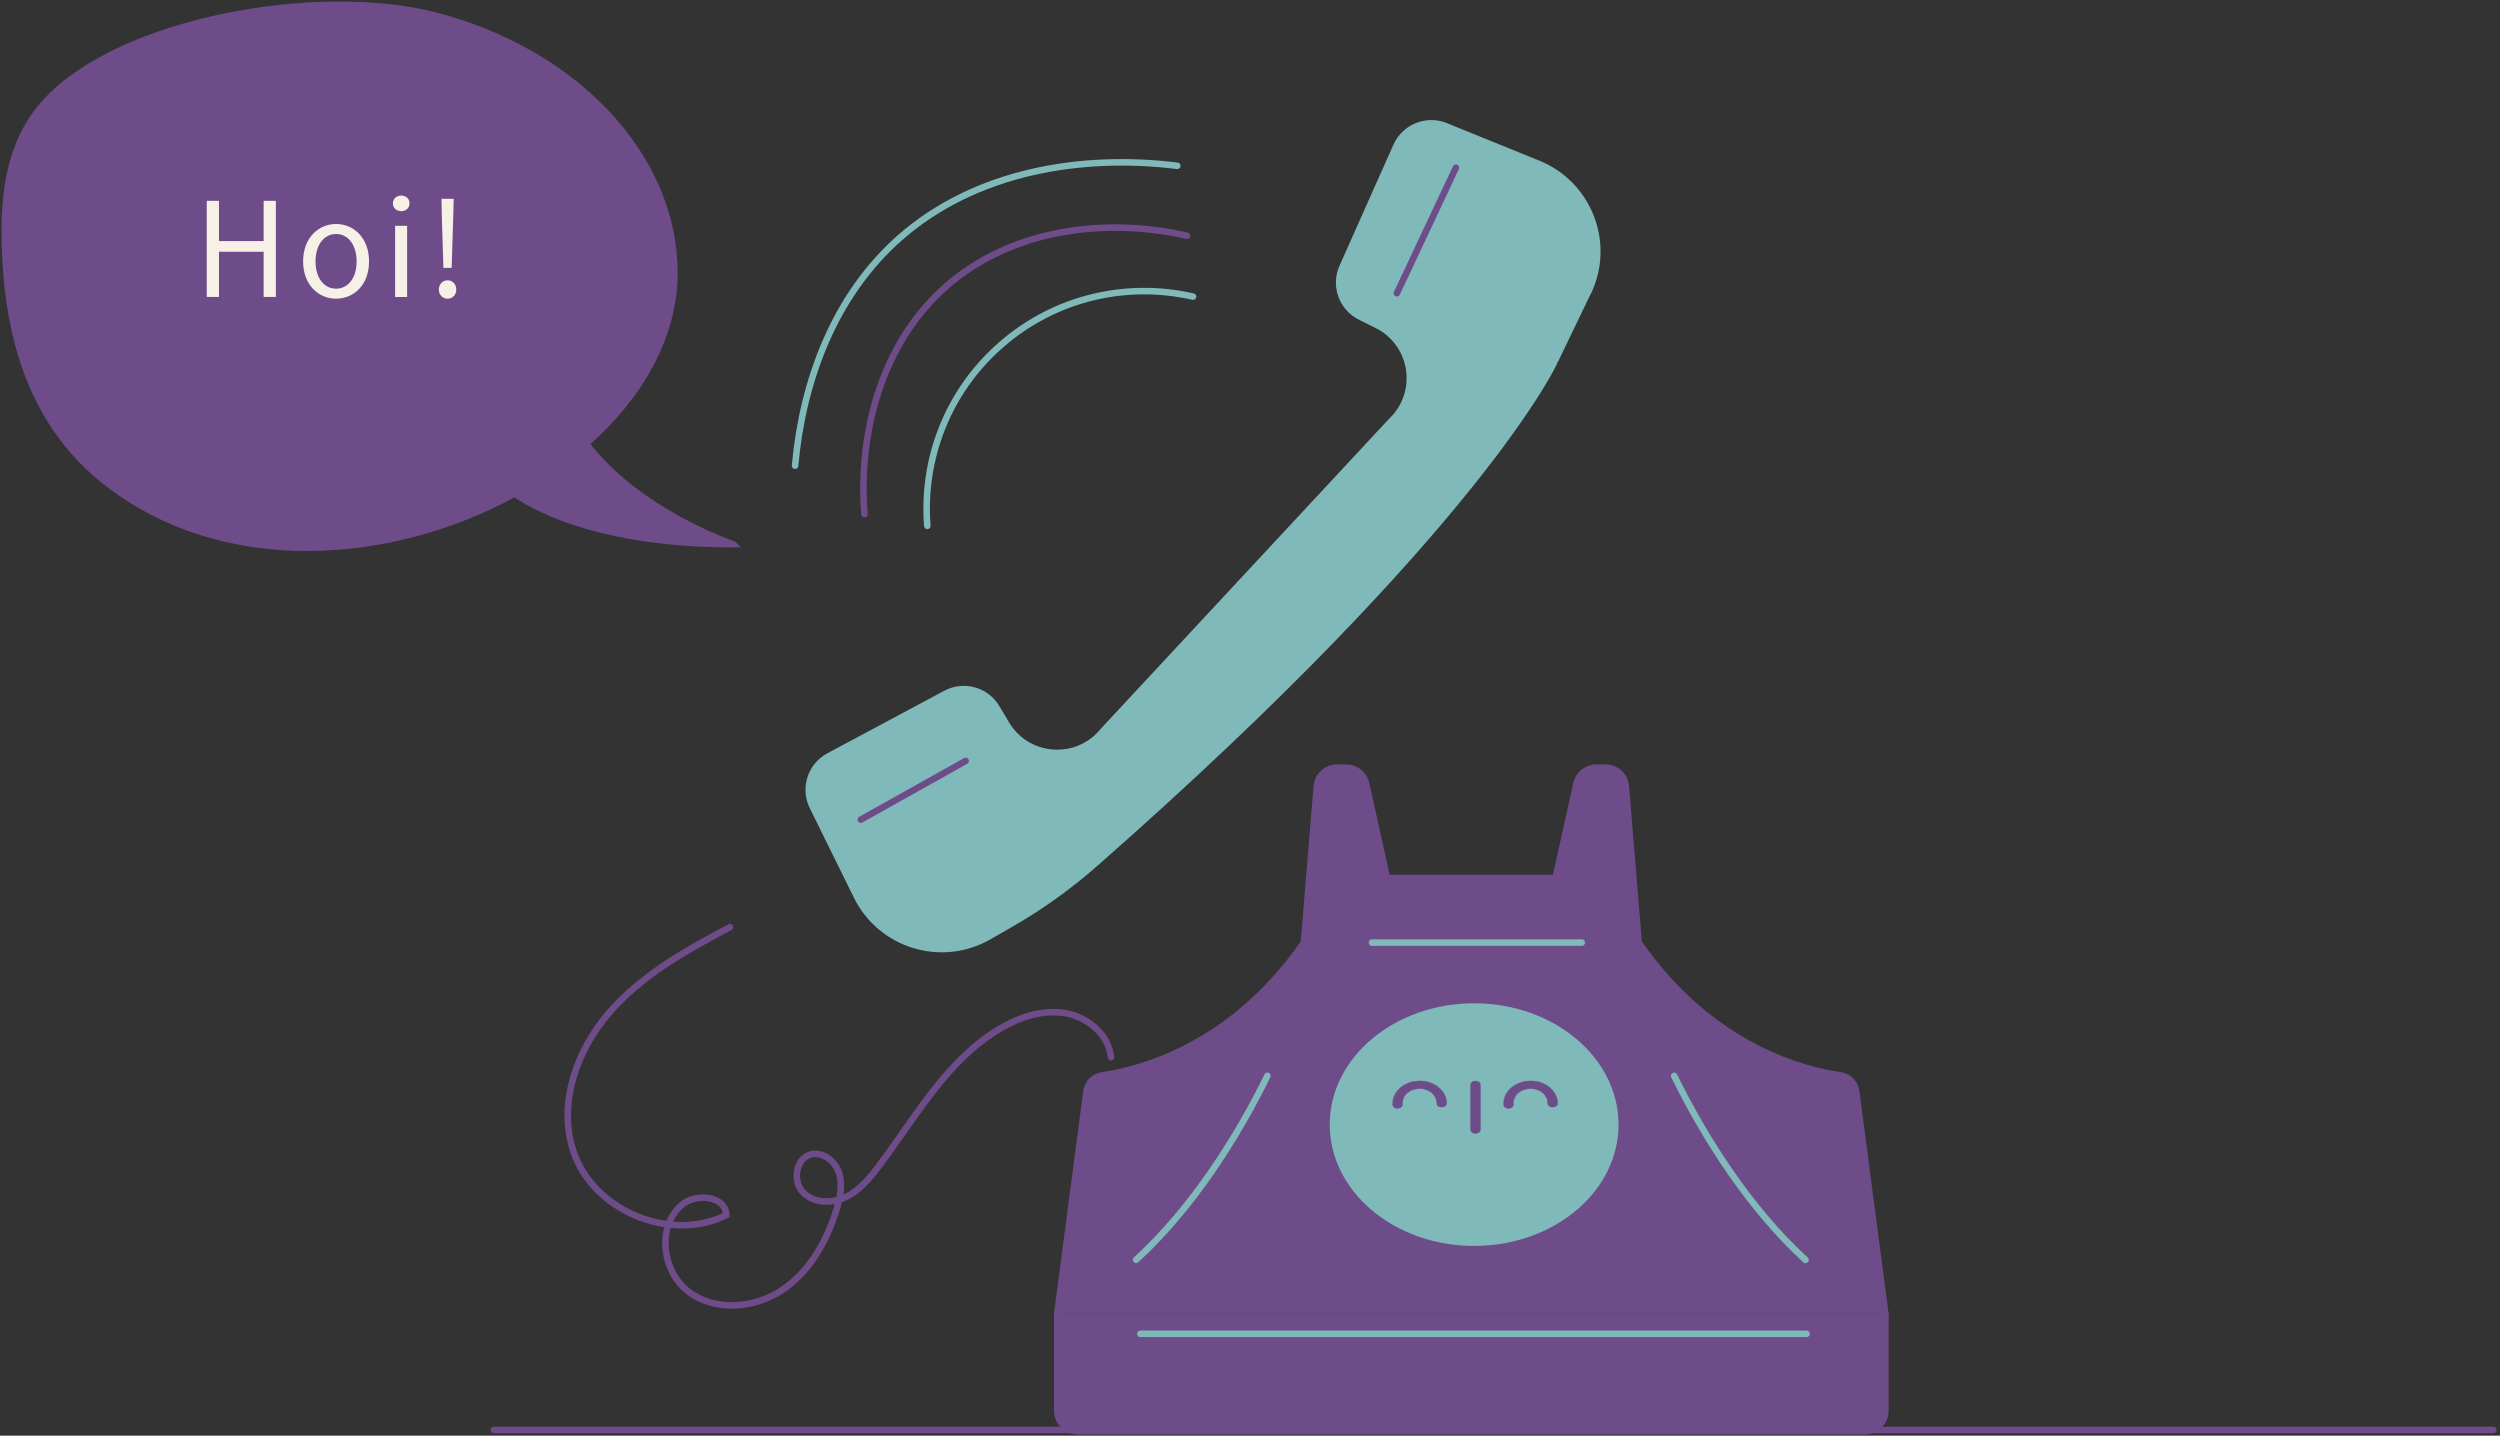
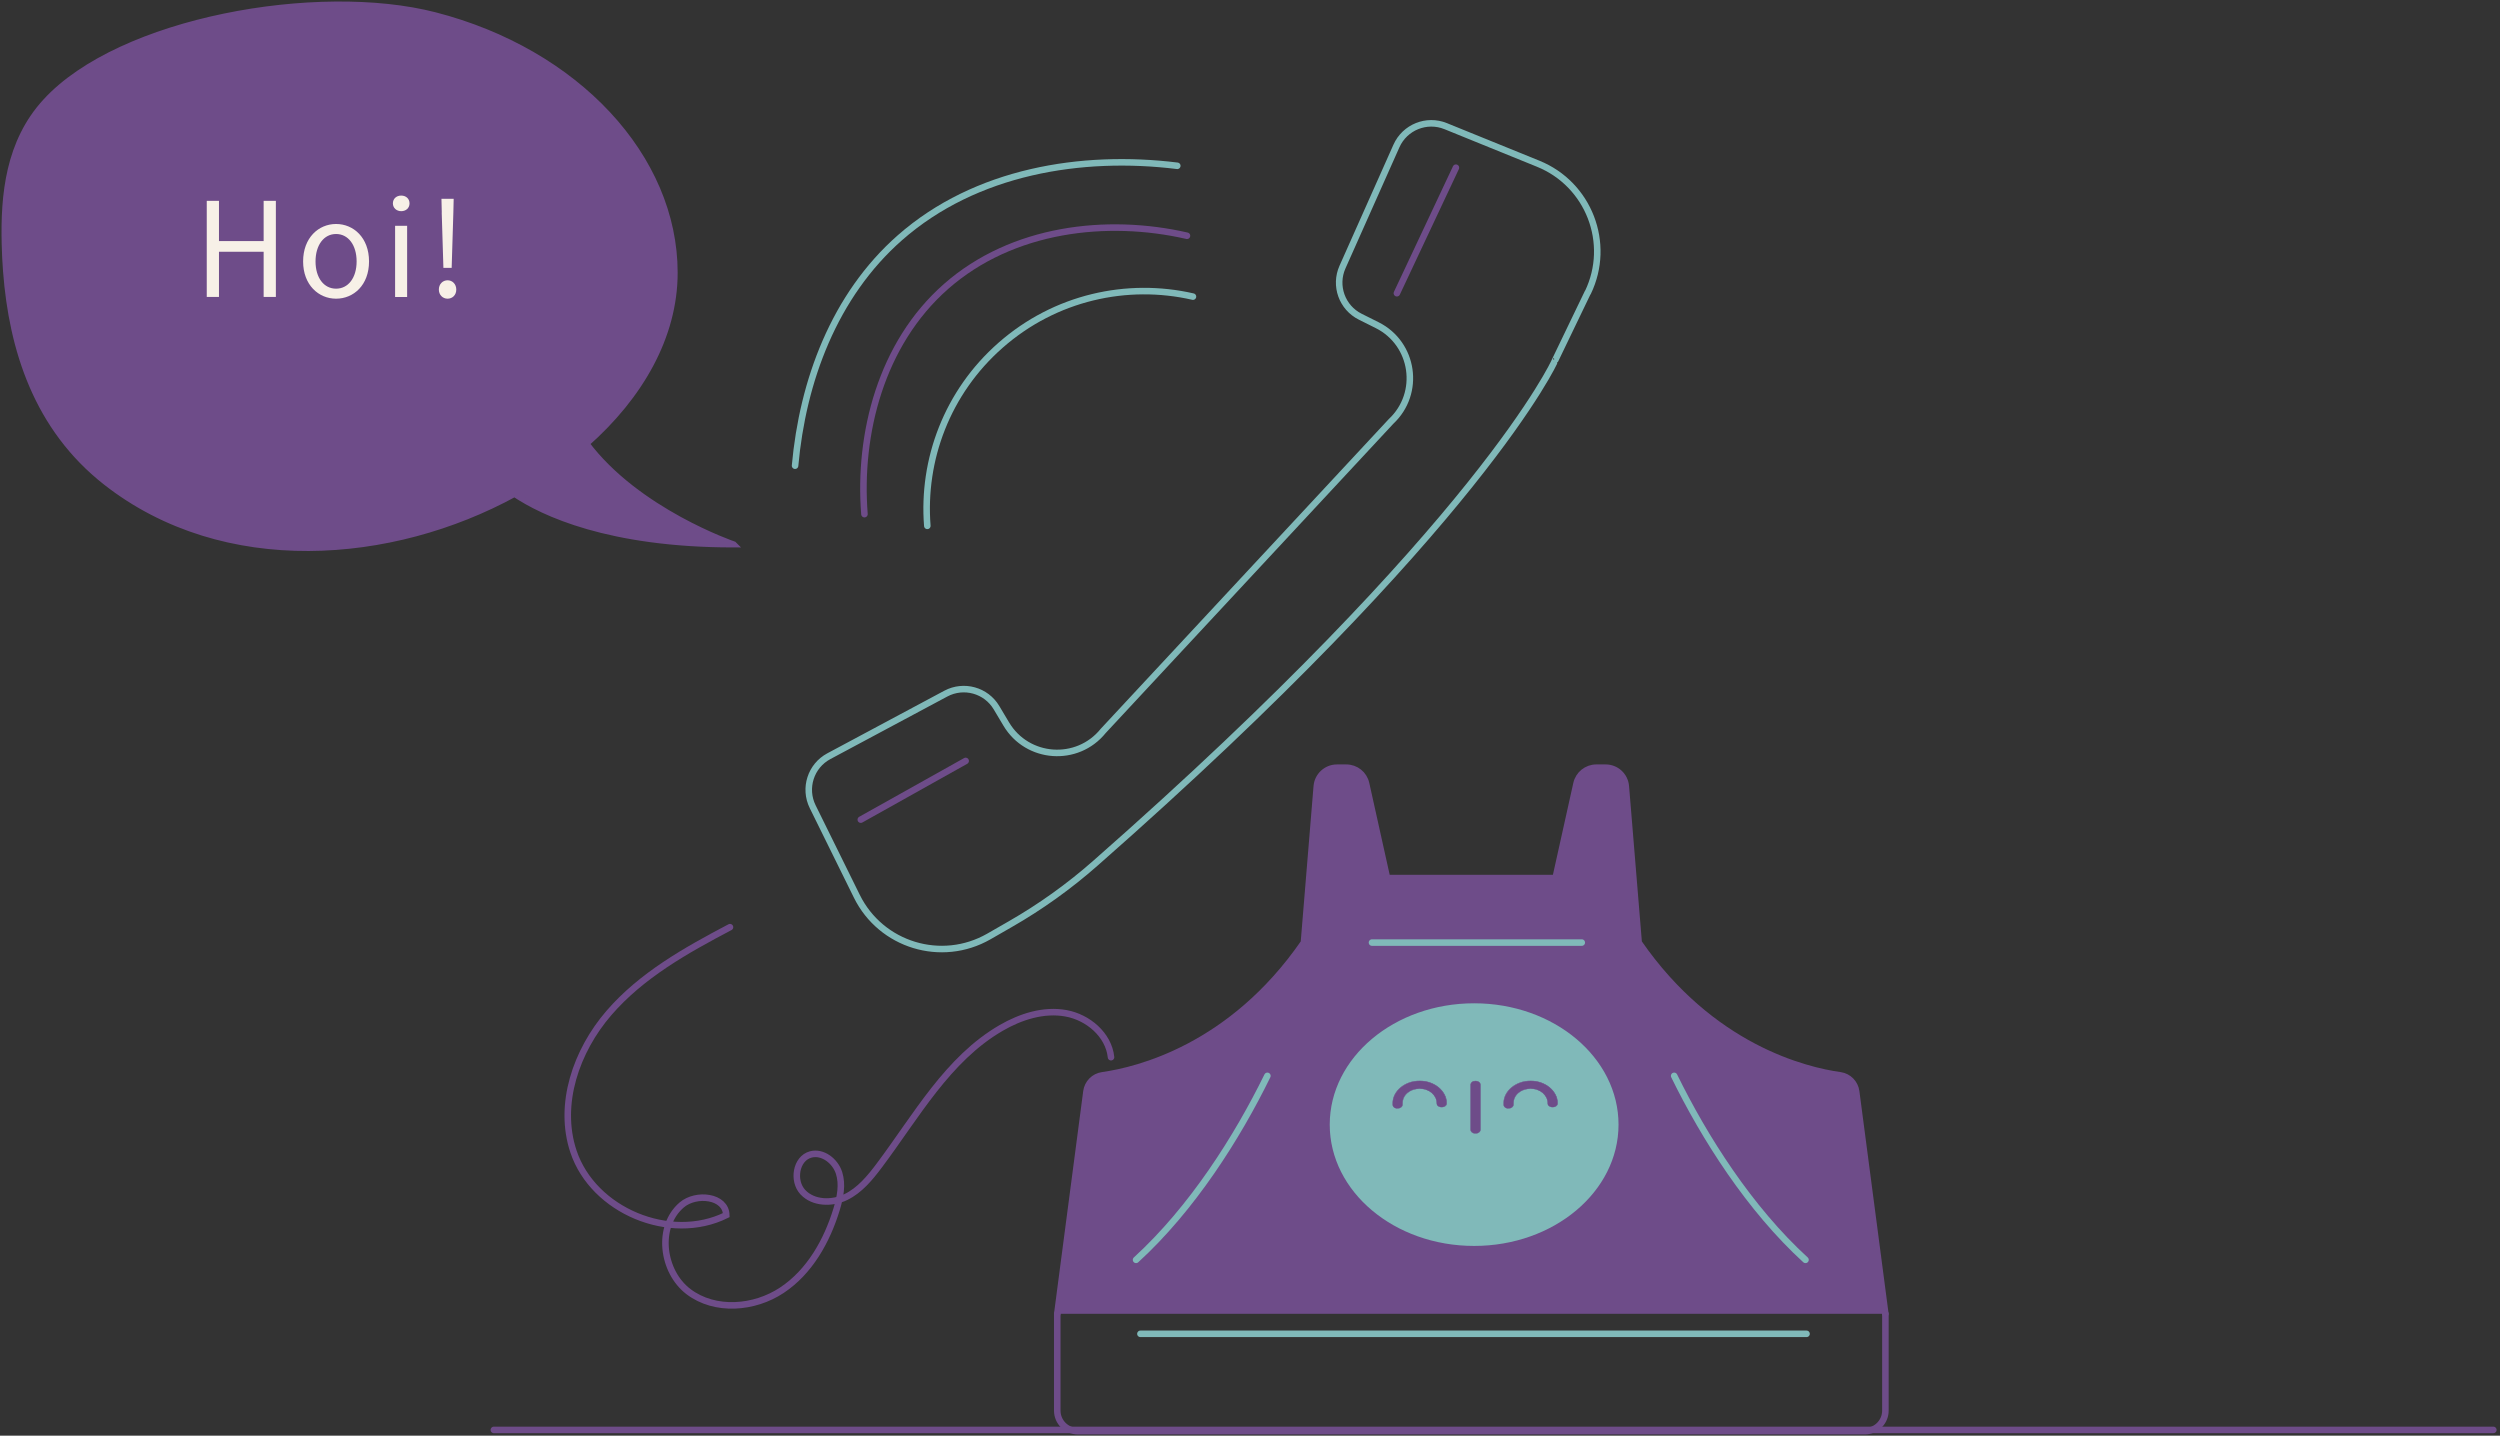
<svg xmlns="http://www.w3.org/2000/svg" width="552" height="317" viewBox="0 0 552 317" fill="none">
  <rect x="0" y="0" width="552" height="317" fill="#333333" stroke="none" />
  <path d="M233.443 290.088L239.889 240.994C240.133 239.157 241.568 237.693 243.406 237.434C251.143 236.343 271.886 231.319 287.906 208.122L290.748 173.612C290.935 171.301 292.873 169.507 295.198 169.507H297.265C299.361 169.507 301.17 170.957 301.629 173.009L306.266 193.882H343.46L348.096 173.009C348.556 170.971 350.364 169.507 352.46 169.507H354.527C356.853 169.507 358.791 171.287 358.977 173.612L361.82 208.122C377.854 231.319 398.583 236.358 406.32 237.434C408.157 237.693 409.593 239.157 409.837 240.994L416.282 290.088" fill="#6E4C89" />
  <path d="M233.443 290.088L239.889 240.994C240.133 239.157 241.568 237.693 243.406 237.434C251.143 236.343 271.886 231.319 287.906 208.122L290.748 173.612C290.935 171.301 292.873 169.507 295.198 169.507H297.265C299.361 169.507 301.17 170.957 301.629 173.009L306.266 193.882H343.46L348.096 173.009C348.556 170.971 350.364 169.507 352.46 169.507H354.527C356.853 169.507 358.791 171.287 358.977 173.612L361.82 208.122C377.854 231.319 398.583 236.358 406.32 237.434C408.157 237.693 409.593 239.157 409.837 240.994L416.282 290.088" stroke="#6E4C89" stroke-width="1.442" stroke-miterlimit="10" stroke-linecap="round" />
-   <path d="M416.297 290.089V311.464C416.297 313.962 414.273 316 411.761 316H237.98C235.482 316 233.443 313.976 233.443 311.464V290.089" fill="#6E4C89" />
  <path d="M416.297 290.089V311.464C416.297 313.962 414.273 316 411.761 316H237.98C235.482 316 233.443 313.976 233.443 311.464V290.089" stroke="#6E4C89" stroke-width="1.442" stroke-miterlimit="10" stroke-linecap="round" />
  <path d="M302.933 208.122H349.256" stroke="#80B9B9" stroke-width="1.442" stroke-miterlimit="10" stroke-linecap="round" />
  <path d="M398.653 278.174C386.294 266.877 376.331 251.187 369.656 237.55" stroke="#80B9B9" stroke-width="1.442" stroke-miterlimit="10" stroke-linecap="round" />
  <path d="M250.842 278.174C263.201 266.877 273.164 251.187 279.839 237.55" stroke="#80B9B9" stroke-width="1.442" stroke-miterlimit="10" stroke-linecap="round" />
  <path d="M325.357 273.609C342.403 273.609 356.22 262.361 356.22 248.487C356.22 234.613 342.403 223.366 325.357 223.366C308.312 223.366 294.494 234.613 294.494 248.487C294.494 262.361 308.312 273.609 325.357 273.609Z" stroke="#80B9B9" stroke-width="1.442" stroke-miterlimit="10" stroke-linecap="round" />
  <path d="M251.802 294.51H398.883" stroke="#80B9B9" stroke-width="1.442" stroke-miterlimit="10" stroke-linecap="round" />
-   <path d="M350.609 64.587C355.835 53.72 350.81 40.686 339.628 36.149L319.201 27.852C314.995 26.144 310.186 28.082 308.334 32.23L296.419 58.974C294.582 63.094 296.319 67.917 300.338 69.927L304.071 71.793C312.224 75.87 313.803 86.822 307.143 93.052L243.593 161.382C237.865 168.473 226.827 167.684 222.176 159.86L220.037 156.272C217.74 152.396 212.787 151.032 208.825 153.157L183.015 166.966C179.01 169.105 177.431 174.043 179.441 178.12L189.188 197.887C194.528 208.71 207.878 212.773 218.343 206.772L223.037 204.074C229.755 200.227 236.071 195.705 241.885 190.58C326.967 115.791 343.389 79.631 343.317 79.659L350.581 64.572" fill="#80B9B9" />
  <path d="M350.609 64.587C355.835 53.72 350.81 40.686 339.628 36.149L319.201 27.852C314.995 26.144 310.186 28.082 308.334 32.23L296.419 58.974C294.582 63.094 296.319 67.917 300.338 69.927L304.071 71.793C312.224 75.87 313.803 86.822 307.143 93.052L243.593 161.382C237.865 168.473 226.827 167.684 222.176 159.86L220.037 156.272C217.74 152.396 212.787 151.032 208.825 153.157L183.015 166.966C179.01 169.105 177.431 174.043 179.441 178.12L189.188 197.887C194.528 208.71 207.878 212.773 218.343 206.772L223.037 204.074C229.755 200.227 236.071 195.705 241.885 190.58C326.967 115.791 343.389 79.631 343.317 79.659L350.581 64.572" stroke="#80B9B9" stroke-width="1.442" stroke-miterlimit="10" stroke-linecap="round" />
  <path d="M321.467 37.025L308.433 64.745" stroke="#6E4C89" stroke-width="1.442" stroke-miterlimit="10" stroke-linecap="round" />
  <path d="M190.062 180.977L213.217 168.015" stroke="#6E4C89" stroke-width="1.442" stroke-miterlimit="10" stroke-linecap="round" />
  <path d="M161.18 204.72C151.447 209.844 141.614 215.357 134.436 223.683C127.259 232.008 123.139 243.794 126.613 254.23C130.977 267.336 147.988 274.427 160.362 268.298C160.275 264.077 153.715 263.317 150.514 266.058C144.944 270.839 146.179 280.758 152.021 285.194C157.864 289.629 166.534 288.94 172.649 284.878C178.765 280.815 182.583 274.025 184.722 267.006C185.511 264.393 186.1 261.551 185.253 258.953C184.406 256.354 181.65 254.201 179.009 254.905C175.721 255.795 174.946 260.747 177.272 263.231C179.597 265.714 183.688 265.8 186.746 264.321C189.804 262.843 192.057 260.115 194.11 257.388C202.307 246.464 209.24 233.817 221.054 226.97C225.361 224.472 230.428 222.85 235.323 223.726C240.232 224.601 244.797 228.477 245.314 233.43" stroke="#6E4C89" stroke-width="1.442" stroke-miterlimit="10" stroke-linecap="round" />
  <path d="M204.752 116.108C203.603 101.538 209.101 86.623 220.93 76.23C232.988 65.636 248.864 62.162 263.406 65.492" stroke="#80B9B9" stroke-width="1.442" stroke-miterlimit="10" stroke-linecap="round" />
  <path d="M190.87 113.523C189.477 95.823 194.53 75.87 208.885 63.252C223.527 50.376 244.428 48.007 262.085 52.055" stroke="#6E4C89" stroke-width="1.442" stroke-miterlimit="10" stroke-linecap="round" />
  <path d="M175.551 102.829C177.23 84.153 184.178 65.262 198.705 52.486C215.429 37.786 238.799 33.997 259.944 36.609" stroke="#80B9B9" stroke-width="1.442" stroke-miterlimit="10" stroke-linecap="round" />
  <path d="M325.489 275.101C343.097 275.101 357.371 263.108 357.371 248.315C357.371 233.521 343.097 221.528 325.489 221.528C307.881 221.528 293.606 233.521 293.606 248.315C293.606 263.108 307.881 275.101 325.489 275.101Z" fill="#80B9B9" />
  <path d="M341.881 252.32C341.321 252.119 340.661 252.335 340.417 252.808C339.584 254.416 338.45 255.852 337.015 257.057C335.579 258.263 333.885 259.239 331.976 259.928C330.067 260.632 327.942 260.976 325.674 260.976C323.406 260.976 321.267 260.632 319.358 259.943C317.434 259.254 315.74 258.292 314.305 257.1C312.884 255.909 311.735 254.488 310.903 252.88C310.659 252.406 309.999 252.191 309.439 252.392C308.879 252.593 308.62 253.153 308.864 253.627C309.812 255.45 311.118 257.072 312.74 258.435C314.362 259.799 316.3 260.876 318.482 261.665C320.664 262.455 323.09 262.857 325.674 262.857C328.258 262.857 330.684 262.455 332.866 261.651C335.048 260.861 336.971 259.756 338.608 258.378C340.23 257 341.536 255.378 342.469 253.54C342.713 253.067 342.455 252.507 341.881 252.306V252.32Z" fill="#80B9B9" />
  <path d="M325.791 250.253C325.461 250.253 325.202 250.166 325.016 250.008C324.829 249.851 324.729 249.65 324.729 249.406V239.558C324.729 239.314 324.829 239.113 325.016 238.941C325.202 238.769 325.461 238.697 325.791 238.697C326.121 238.697 326.379 238.783 326.58 238.941C326.781 239.113 326.882 239.314 326.882 239.558V249.406C326.882 249.65 326.781 249.851 326.58 250.008C326.379 250.166 326.121 250.253 325.791 250.253Z" fill="#6E4C89" />
  <path d="M325.79 238.74C326.105 238.74 326.349 238.812 326.55 238.984C326.737 239.142 326.838 239.343 326.838 239.573V249.42C326.838 249.65 326.751 249.836 326.55 249.994C326.364 250.152 326.105 250.224 325.79 250.224C325.474 250.224 325.23 250.152 325.043 249.994C324.857 249.836 324.77 249.65 324.77 249.42V239.573C324.77 239.343 324.857 239.142 325.043 238.984C325.23 238.826 325.474 238.74 325.79 238.74ZM325.79 238.654C325.445 238.654 325.172 238.74 324.971 238.912C324.77 239.084 324.67 239.3 324.67 239.558V249.406C324.67 249.664 324.77 249.865 324.971 250.037C325.172 250.21 325.445 250.296 325.79 250.296C326.134 250.296 326.407 250.21 326.608 250.037C326.809 249.865 326.924 249.664 326.924 249.406V239.558C326.924 239.3 326.823 239.084 326.608 238.912C326.407 238.74 326.12 238.654 325.79 238.654Z" fill="#6E4C89" />
  <path d="M308.58 244.755C308.25 244.755 307.991 244.669 307.805 244.511C307.618 244.353 307.518 244.152 307.518 243.908V243.636C307.518 242.961 307.675 242.315 307.991 241.712C308.307 241.109 308.738 240.578 309.269 240.133C309.8 239.688 310.432 239.329 311.135 239.071C311.838 238.812 312.628 238.683 313.461 238.683C314.293 238.683 315.083 238.812 315.786 239.071C316.489 239.329 317.121 239.688 317.652 240.133C318.183 240.578 318.614 241.109 318.93 241.712C319.246 242.301 319.389 242.947 319.389 243.621C319.389 243.865 319.289 244.066 319.088 244.224C318.887 244.382 318.628 244.454 318.327 244.454C317.997 244.454 317.724 244.368 317.523 244.224C317.322 244.066 317.236 243.865 317.236 243.621C317.236 243.176 317.135 242.76 316.934 242.358C316.733 241.97 316.461 241.626 316.131 241.324C315.786 241.037 315.384 240.808 314.925 240.635C314.465 240.463 313.963 240.377 313.446 240.377C312.929 240.377 312.427 240.463 311.968 240.621C311.508 240.793 311.092 241.023 310.747 241.31C310.403 241.597 310.13 241.942 309.944 242.344C309.757 242.731 309.656 243.162 309.656 243.607V243.88C309.656 244.124 309.556 244.325 309.355 244.483C309.154 244.64 308.896 244.727 308.565 244.727L308.58 244.755Z" fill="#6E4C89" />
  <path d="M313.475 238.74C314.308 238.74 315.083 238.87 315.786 239.128C316.49 239.386 317.107 239.745 317.638 240.19C318.169 240.635 318.6 241.166 318.901 241.755C319.203 242.343 319.361 242.975 319.361 243.635C319.361 243.879 319.274 244.066 319.073 244.21C318.887 244.353 318.643 244.439 318.341 244.439C318.011 244.439 317.767 244.367 317.581 244.21C317.394 244.066 317.308 243.865 317.308 243.635C317.308 243.19 317.207 242.76 317.006 242.358C316.805 241.956 316.533 241.611 316.188 241.31C315.844 241.023 315.442 240.779 314.968 240.606C314.494 240.434 313.992 240.348 313.475 240.348C312.958 240.348 312.441 240.434 311.982 240.606C311.508 240.779 311.092 241.008 310.748 241.296C310.403 241.583 310.116 241.941 309.929 242.343C309.728 242.745 309.628 243.176 309.628 243.621V243.894C309.628 244.123 309.542 244.31 309.341 244.468C309.154 244.626 308.896 244.698 308.58 244.698C308.264 244.698 308.02 244.626 307.833 244.468C307.647 244.31 307.561 244.123 307.561 243.894V243.621C307.561 242.946 307.719 242.315 308.034 241.712C308.35 241.123 308.767 240.592 309.298 240.147C309.829 239.702 310.446 239.358 311.149 239.099C311.853 238.841 312.628 238.712 313.461 238.712M313.461 238.625C312.614 238.625 311.839 238.755 311.121 239.013C310.403 239.271 309.771 239.63 309.24 240.075C308.695 240.52 308.264 241.051 307.948 241.654C307.633 242.257 307.475 242.903 307.475 243.592V243.865C307.475 244.123 307.575 244.324 307.776 244.497C307.977 244.669 308.25 244.755 308.594 244.755C308.939 244.755 309.212 244.669 309.413 244.497C309.614 244.324 309.728 244.123 309.728 243.865V243.592C309.728 243.147 309.829 242.731 310.015 242.343C310.202 241.956 310.475 241.611 310.819 241.324C311.164 241.037 311.566 240.807 312.025 240.65C312.484 240.492 312.973 240.406 313.489 240.406C314.006 240.406 314.494 240.492 314.954 240.65C315.413 240.822 315.815 241.051 316.145 241.339C316.475 241.626 316.748 241.97 316.935 242.358C317.135 242.745 317.222 243.162 317.222 243.607C317.222 243.865 317.322 244.08 317.523 244.238C317.724 244.396 317.997 244.482 318.356 244.482C318.686 244.482 318.944 244.396 319.16 244.238C319.375 244.08 319.475 243.865 319.475 243.607C319.475 242.932 319.317 242.286 319.002 241.683C318.686 241.08 318.255 240.549 317.724 240.104C317.179 239.645 316.547 239.286 315.844 239.027C315.126 238.769 314.351 238.625 313.504 238.625H313.461Z" fill="#6E4C89" />
  <path d="M333.082 244.755C332.752 244.755 332.493 244.669 332.307 244.511C332.12 244.353 332.02 244.152 332.02 243.908V243.636C332.02 242.961 332.177 242.315 332.493 241.712C332.809 241.109 333.24 240.578 333.771 240.133C334.302 239.688 334.934 239.329 335.637 239.071C336.34 238.812 337.13 238.683 337.962 238.683C338.795 238.683 339.585 238.812 340.288 239.071C340.991 239.329 341.623 239.688 342.154 240.133C342.685 240.578 343.116 241.109 343.432 241.712C343.748 242.301 343.891 242.947 343.891 243.621C343.891 243.865 343.791 244.066 343.59 244.224C343.389 244.382 343.13 244.454 342.829 244.454C342.499 244.454 342.226 244.368 342.025 244.224C341.824 244.066 341.738 243.865 341.738 243.621C341.738 243.176 341.637 242.76 341.436 242.358C341.235 241.97 340.963 241.626 340.633 241.324C340.288 241.037 339.886 240.808 339.427 240.635C338.967 240.463 338.465 240.377 337.948 240.377C337.431 240.377 336.929 240.463 336.47 240.621C336.01 240.793 335.594 241.023 335.249 241.31C334.905 241.597 334.632 241.942 334.446 242.344C334.259 242.731 334.158 243.162 334.158 243.607V243.88C334.158 244.124 334.058 244.325 333.857 244.483C333.656 244.64 333.398 244.727 333.067 244.727L333.082 244.755Z" fill="#6E4C89" />
  <path d="M337.964 238.74C338.797 238.74 339.572 238.87 340.275 239.128C340.979 239.386 341.596 239.745 342.127 240.19C342.658 240.635 343.089 241.166 343.39 241.755C343.692 242.343 343.85 242.975 343.85 243.635C343.85 243.879 343.764 244.066 343.563 244.21C343.376 244.353 343.132 244.439 342.831 244.439C342.5 244.439 342.256 244.367 342.07 244.21C341.883 244.066 341.797 243.865 341.797 243.635C341.797 243.19 341.697 242.76 341.496 242.358C341.295 241.956 341.022 241.611 340.677 241.31C340.333 241.023 339.931 240.779 339.457 240.606C338.983 240.434 338.481 240.348 337.964 240.348C337.447 240.348 336.931 240.434 336.471 240.606C335.998 240.779 335.581 241.008 335.237 241.296C334.892 241.583 334.605 241.941 334.419 242.343C334.218 242.745 334.117 243.176 334.117 243.621V243.894C334.117 244.123 334.031 244.31 333.83 244.468C333.643 244.626 333.385 244.698 333.069 244.698C332.753 244.698 332.509 244.626 332.323 244.468C332.136 244.31 332.05 244.123 332.05 243.894V243.621C332.05 242.946 332.208 242.315 332.524 241.712C332.84 241.123 333.256 240.592 333.787 240.147C334.318 239.702 334.935 239.358 335.639 239.099C336.342 238.841 337.117 238.712 337.95 238.712M337.95 238.625C337.103 238.625 336.328 238.755 335.61 239.013C334.892 239.271 334.261 239.63 333.73 240.075C333.184 240.52 332.753 241.051 332.438 241.654C332.122 242.257 331.964 242.903 331.964 243.592V243.865C331.964 244.123 332.064 244.324 332.265 244.497C332.466 244.669 332.739 244.755 333.084 244.755C333.428 244.755 333.701 244.669 333.902 244.497C334.103 244.324 334.218 244.123 334.218 243.865V243.592C334.218 243.147 334.318 242.731 334.505 242.343C334.691 241.956 334.964 241.611 335.309 241.324C335.653 241.037 336.055 240.807 336.514 240.65C336.974 240.492 337.462 240.406 337.979 240.406C338.495 240.406 338.983 240.492 339.443 240.65C339.902 240.822 340.304 241.051 340.634 241.339C340.964 241.626 341.237 241.97 341.424 242.358C341.625 242.745 341.711 243.162 341.711 243.607C341.711 243.865 341.811 244.08 342.012 244.238C342.213 244.396 342.486 244.482 342.845 244.482C343.175 244.482 343.433 244.396 343.649 244.238C343.864 244.08 343.965 243.865 343.965 243.607C343.965 242.932 343.807 242.286 343.491 241.683C343.175 241.08 342.744 240.549 342.213 240.104C341.668 239.645 341.036 239.286 340.333 239.027C339.615 238.769 338.84 238.625 337.993 238.625H337.95Z" fill="#6E4C89" />
  <path d="M161.998 120.198C161.998 120.198 140.709 112.92 129.498 97.962C141.355 87.469 148.963 74.262 148.963 60.223C148.963 34.714 127.302 11.416 96.022 3.363C70.183 -3.298 26.516 4.454 10.065 22.441C1.897 31.355 0.763 42.968 1.036 53.892C1.079 55.888 1.179 57.898 1.337 59.922C2.643 77.018 8.041 94.46 23.415 106.503C49.527 126.945 86.534 123.858 113.607 109.059C119.895 113.265 134.436 120.212 162.012 120.212L161.998 120.198Z" fill="#6E4C89" stroke="#6E4C89" stroke-width="1.327" stroke-miterlimit="10" stroke-linecap="round" />
  <path d="M45.651 44.346H48.35V53.231H58.212V44.346H60.911V65.562H58.212V55.586H48.35V65.562H45.651V44.346Z" fill="#F7F0E7" />
  <path d="M66.927 57.725C66.927 52.485 70.358 49.456 74.205 49.456C78.052 49.456 81.483 52.471 81.483 57.725C81.483 62.979 78.052 65.95 74.205 65.95C70.358 65.95 66.927 62.922 66.927 57.725ZM78.741 57.725C78.741 54.122 76.903 51.667 74.205 51.667C71.506 51.667 69.669 54.122 69.669 57.725C69.669 61.328 71.506 63.74 74.205 63.74C76.903 63.74 78.741 61.328 78.741 57.725Z" fill="#F7F0E7" />
  <path d="M86.75 44.906C86.75 43.858 87.554 43.183 88.587 43.183C89.621 43.183 90.425 43.858 90.425 44.906C90.425 45.954 89.621 46.628 88.587 46.628C87.554 46.628 86.75 45.911 86.75 44.906ZM87.238 49.858H89.894V65.577H87.238V49.858Z" fill="#F7F0E7" />
  <path d="M96.899 63.94C96.899 62.72 97.761 61.887 98.823 61.887C99.885 61.887 100.747 62.72 100.747 63.94C100.747 65.16 99.885 65.95 98.823 65.95C97.761 65.95 96.899 65.117 96.899 63.94ZM97.545 46.929L97.474 43.9H100.172L100.101 46.929L99.727 59.145H97.904L97.531 46.929H97.545Z" fill="#F7F0E7" />
  <path d="M550.53 315.727H109.043" stroke="#6E4C89" stroke-width="1.442" stroke-miterlimit="10" stroke-linecap="round" />
</svg>